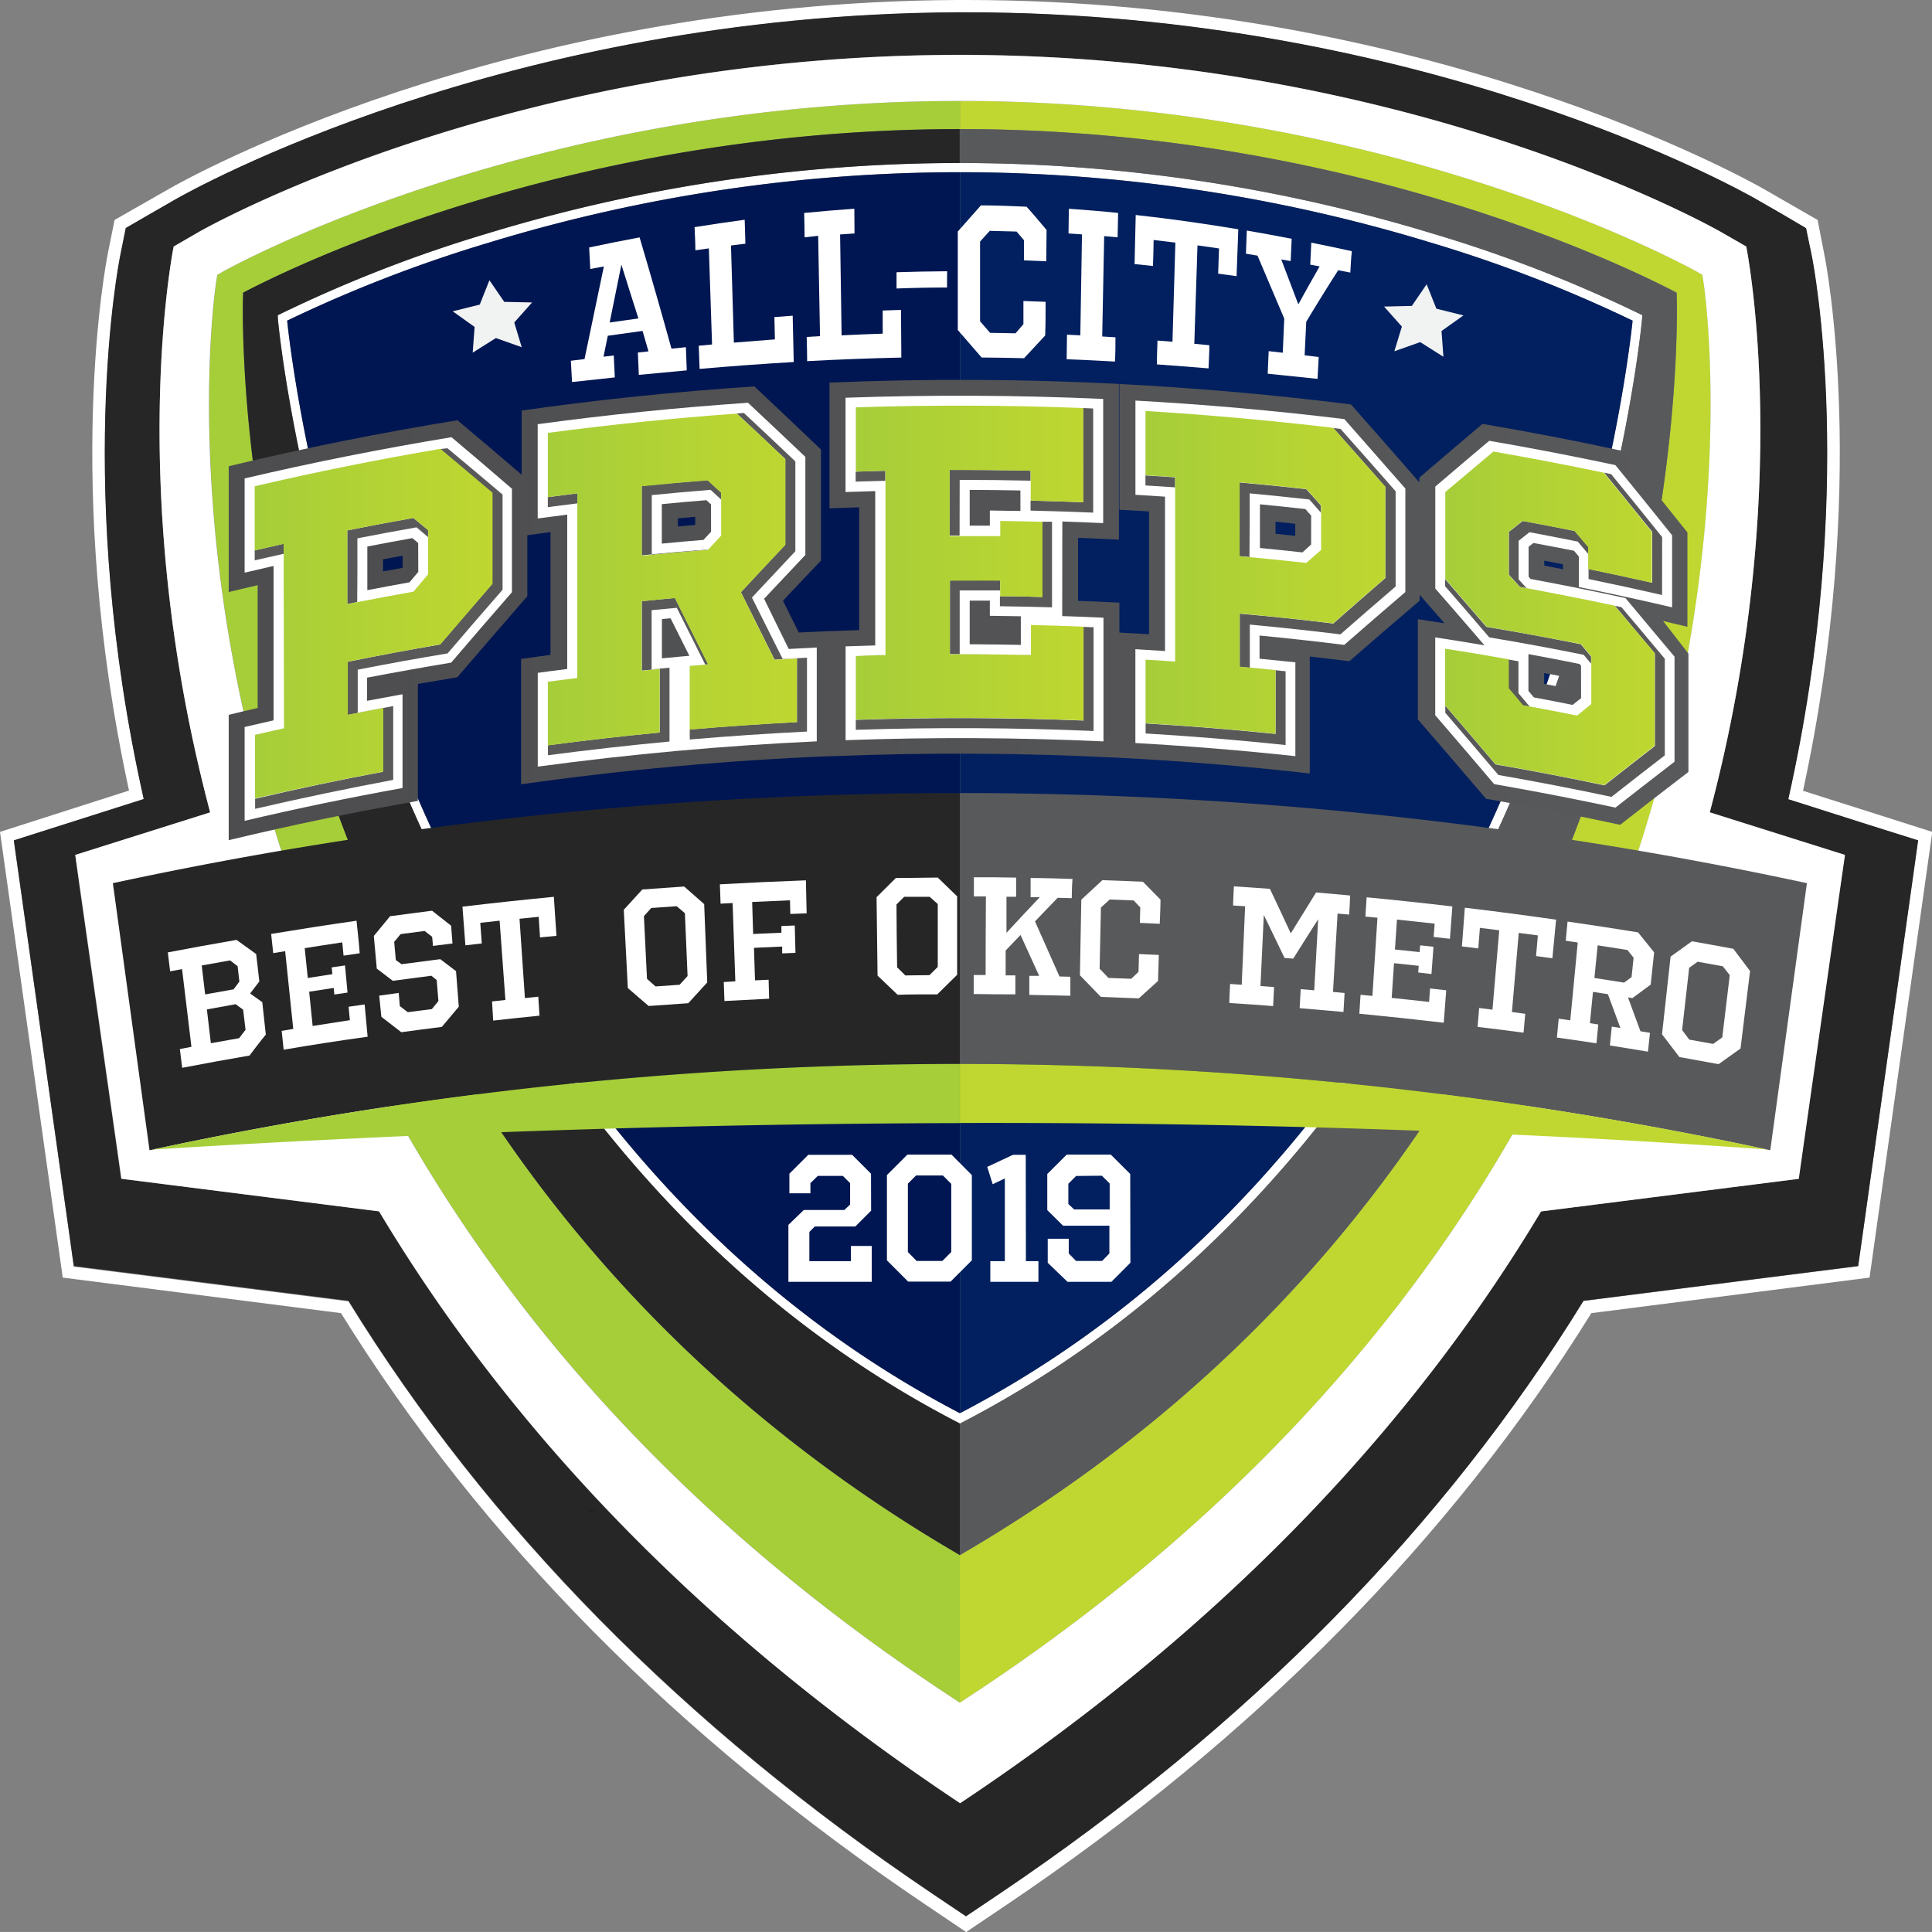
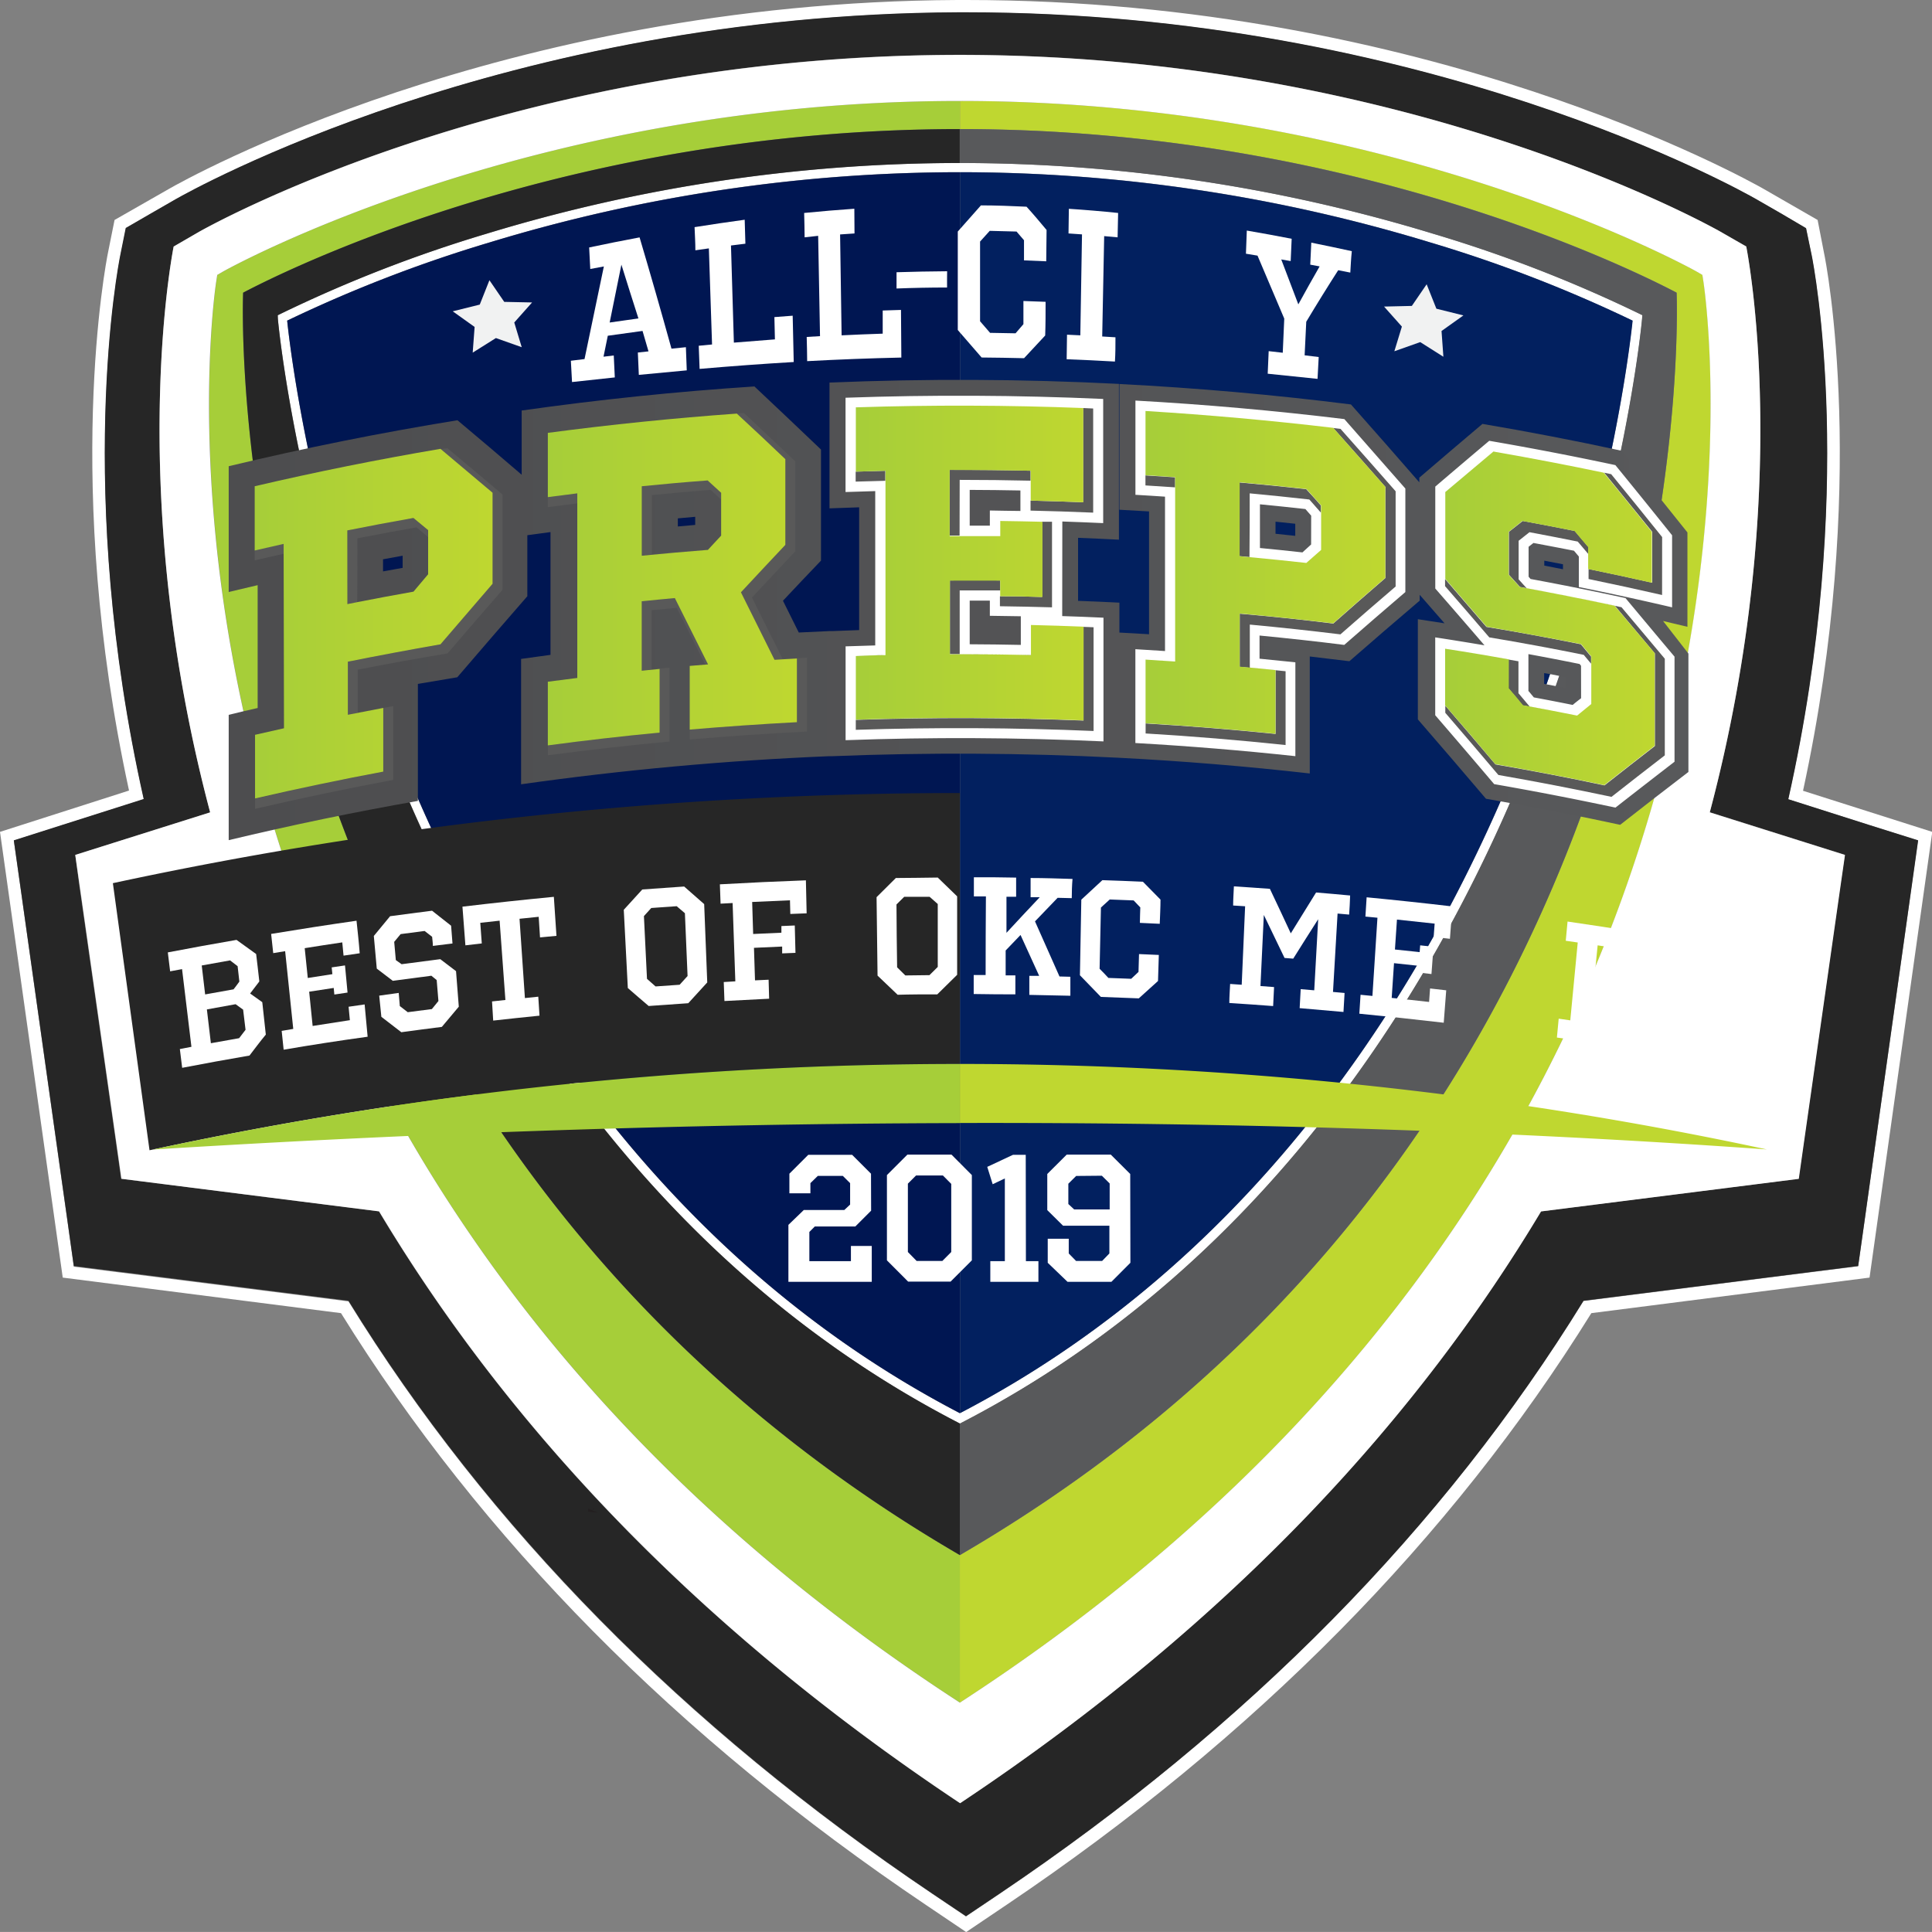
<svg xmlns="http://www.w3.org/2000/svg" xmlns:xlink="http://www.w3.org/1999/xlink" id="Layer_1" data-name="Layer 1" viewBox="0 0 333.76 333.75">
  <rect x="0" y="0" width="333.76" height="333.75" fill="#808080" stroke="none" />
  <defs>
    <style>.cls-1{fill:#fff;}.cls-2{fill:#001652;}.cls-3{fill:#02205f;}.cls-4{fill:#262626;}.cls-5{fill:#a6ce39;}.cls-6{fill:#bfd730;}.cls-7{fill:#231f20;}.cls-8{fill:#58595b;}.cls-9{fill:none;}.cls-10{fill:url(#linear-gradient);}.cls-11{fill:#595959;}.cls-12{fill:url(#linear-gradient-2);}.cls-13{fill:url(#linear-gradient-3);}.cls-14{fill:url(#linear-gradient-4);}.cls-15{fill:url(#linear-gradient-5);}.cls-16{fill:url(#linear-gradient-6);}.cls-17{fill:#f1f2f2;}</style>
    <linearGradient id="linear-gradient" x1="39.57" y1="105.39" x2="291.95" y2="105.39" gradientUnits="userSpaceOnUse">
      <stop offset="0" stop-color="#4d4d4f" />
      <stop offset="1" stop-color="#58595b" />
    </linearGradient>
    <linearGradient id="linear-gradient-2" x1="43.97" y1="107.76" x2="85.07" y2="107.76" gradientUnits="userSpaceOnUse">
      <stop offset="0" stop-color="#a6ce39" />
      <stop offset="1" stop-color="#bfd730" />
    </linearGradient>
    <linearGradient id="linear-gradient-3" x1="94.62" y1="100.1" x2="137.69" y2="100.1" xlink:href="#linear-gradient-2" />
    <linearGradient id="linear-gradient-4" x1="147.82" y1="97.28" x2="187.18" y2="97.28" xlink:href="#linear-gradient-2" />
    <linearGradient id="linear-gradient-5" x1="197.86" y1="98.92" x2="239.36" y2="98.92" xlink:href="#linear-gradient-2" />
    <linearGradient id="linear-gradient-6" x1="249.61" y1="106.82" x2="285.85" y2="106.82" xlink:href="#linear-gradient-2" />
  </defs>
  <title>BOP19_OklahomaCity_Logo</title>
  <path class="cls-1" d="M247.62,40.39a279.67,279.67,0,0,0-163.6,0A236.16,236.16,0,0,0,48.41,54.21l-.49.24L48,55c0,.34,3.17,34.49,19.14,74.85,14.76,37.28,43.8,87.65,98.35,115.89l.36.19.37-.19c54.54-28.24,83.58-78.61,98.34-115.89,16-40.36,19.11-74.51,19.14-74.85l.05-.54-.49-.24A235.9,235.9,0,0,0,247.62,40.39Zm15.43,88.87c-14.62,36.94-43.36,86.82-97.23,114.87-53.85-28-82.58-77.9-97.21-114.83-14.81-37.39-18.53-69.41-19-73.91A237.82,237.82,0,0,1,84.48,41.91a278.13,278.13,0,0,1,162.68,0A236.39,236.39,0,0,1,282,55.39C281.57,59.89,277.85,91.88,263.05,129.26Z" />
  <path class="cls-2" d="M49.61,55.39c.47,4.5,4.19,36.52,19,73.91,14.63,36.93,43.36,86.79,97.21,114.83V29.75A279.48,279.48,0,0,0,84.48,41.91,237.82,237.82,0,0,0,49.61,55.39Z" />
  <path class="cls-3" d="M263.05,129.26c14.8-37.38,18.52-69.37,19-73.87a236.39,236.39,0,0,0-34.87-13.48,279.43,279.43,0,0,0-81.34-12.16V244.13C219.69,216.08,248.43,166.2,263.05,129.26Z" />
  <path class="cls-1" d="M311.48,136.61c11.45-52.82,4-91.26,3.63-92.89L314,38l-9.49-5.46C302.17,31.25,246.91,0,166.88,0h-1.51C86.12.39,31.57,31.27,29.28,32.58L19.79,38l-1.14,5.68c-.33,1.63-7.82,40.07,3.64,92.89L0,143.71l10.84,77,48.07,6.14c24.19,39,58.15,73.36,101,102.2l7,4.72,7-4.72c42.81-28.84,76.77-63.21,101-102.2l48.06-6.14,10.84-77Zm17.86,23L323,204.53l-.87,6.22-1.13,8-7.93,1-39.52,5c-24.07,39.09-58,73.53-100.88,102.42l-5.8,3.9-5.8-3.9C118.19,298.35,84.27,263.91,60.2,224.82l-39.52-5-7.93-1-1.12-8-.88-6.22L4.42,159.6l-.77-5.48-1.26-8.91,8.48-2.7,14-4.44c-12-53.3-4.4-92.2-4.05-93.93l.95-4.72L25.86,37l4.5-2.59C32.64,33.14,86.82,2.5,165.58,2.16h1.3c79.47,0,134.23,31,136.53,32.29l4.5,2.59L312,39.42l.95,4.72c.35,1.73,7.9,40.63-4.05,93.93l13.95,4.44,8.48,2.7-1.25,8.91Z" />
  <path class="cls-4" d="M322.89,142.51l-13.95-4.44c11.95-53.3,4.4-92.2,4.05-93.93L312,39.42,307.91,37l-4.5-2.59c-2.3-1.32-57.06-32.29-136.53-32.29h-1.3c-78.76.34-132.94,31-135.22,32.29L25.86,37l-4.14,2.38-.95,4.72c-.35,1.73-7.9,40.63,4.05,93.93l-13.95,4.44-8.48,2.7,1.26,8.91.77,5.48,6.33,44.93.88,6.22,1.12,8,7.93,1,39.52,5c24.07,39.09,58,73.53,100.88,102.42l5.8,3.9,5.8-3.9c42.9-28.89,76.81-63.33,100.88-102.42l39.52-5,7.93-1,1.13-8,.87-6.22,6.33-44.93.78-5.48,1.25-8.91Zm-5,10.6-6.33,44.39-.87,6.14-44.52,5.63c-20.74,34.64-52.37,70.29-100.36,102.23h0c-48-31.94-79.63-67.6-100.37-102.24l-44.52-5.63-.87-6.14-6.33-44.39L13,147.69l23.32-7.35C21.45,84.46,30,42.59,30,42.59L34.47,40c2.2-1.24,54.6-30.54,131.35-30.54h0C242.57,9.49,295,38.79,297.17,40l4.5,2.56s8.52,41.87-6.3,97.75l23.32,7.35Z" />
  <path class="cls-5" d="M165.82,268.65C35.74,192.91,42,50.56,42,50.56c7.66-4,56.36-28.26,123.82-28.26h0V17.44h0c-74.58,0-126.75,29.17-127.27,29.47l-1,.58-.18,1.16c-.23,1.5-5.46,37.33,7.51,85.68a257.34,257.34,0,0,0,36.73,79.45c20.93,30.41,48.83,57.16,82.9,79.49l1.33.87h0V268.65Z" />
  <path class="cls-6" d="M289.64,50.56s6.27,142.35-123.82,218.09v25.49l1.33-.87c34.08-22.33,62-49.08,82.9-79.49a257.34,257.34,0,0,0,36.73-79.45c13-48.35,7.74-84.18,7.51-85.68l-.18-1.16-1-.58c-.52-.3-52.69-29.47-127.27-29.47V22.3C233.29,22.3,282,46.52,289.64,50.56Z" />
  <path class="cls-1" d="M295.37,140.34c14.82-55.88,6.3-97.75,6.3-97.75L297.17,40C295,38.79,242.57,9.49,165.83,9.49h0C89.07,9.49,36.67,38.79,34.47,40L30,42.59s-8.52,41.87,6.3,97.75L13,147.69l.78,5.42,6.33,44.39.87,6.14,44.52,5.63c20.74,34.64,52.38,70.3,100.37,102.24h0c48-31.94,79.62-67.59,100.36-102.23l44.52-5.63.87-6.14,6.33-44.39.78-5.42Zm-45.32,73.44c-20.93,30.41-48.82,57.16-82.9,79.49l-1.33.87-1.33-.87c-34.07-22.33-62-49.08-82.9-79.49a257.34,257.34,0,0,1-36.73-79.45c-13-48.35-7.74-84.18-7.51-85.68l.18-1.16,1-.58c.52-.3,52.69-29.47,127.27-29.47S292.57,46.61,293.09,46.91l1,.58.18,1.16c.23,1.5,5.47,37.33-7.51,85.68A257.34,257.34,0,0,1,250.05,213.78Z" />
  <path class="cls-7" d="M101.6,260.61v.54l1.67.17Z" />
-   <path class="cls-7" d="M102.64,260.61l-.42.18.42-.05Z" />
+   <path class="cls-7" d="M102.64,260.61l-.42.18.42-.05" />
  <path class="cls-8" d="M289.64,50.56c-7.65-4-56.35-28.26-123.82-28.26h0v5.86h0a280.84,280.84,0,0,1,81.8,12.23,235.9,235.9,0,0,1,35.61,13.82l.49.24-.05.54c0,.34-3.17,34.49-19.14,74.85-14.76,37.28-43.8,87.65-98.34,115.89l-.37.19h0v22.73h0C295.91,192.91,289.64,50.56,289.64,50.56Z" />
  <path class="cls-4" d="M165.46,245.73c-54.55-28.24-83.59-78.61-98.35-115.89C51.14,89.48,48,55.33,48,55l0-.54.49-.24A236.16,236.16,0,0,1,84,40.39a280.84,280.84,0,0,1,81.8-12.23V22.3C98.36,22.3,49.66,46.52,42,50.56c0,0-6.26,142.35,123.82,218.09V245.92Z" />
  <path class="cls-1" d="M150.49,209.15l-2.73,2.73h-7l-.94.94v5.05H147v-2.63h3.6v6.2H136.2V211.6l2.66-2.57h7l1-.94v-3.7l-1.26-1.25h-4.32L140,204.39v1.76h-3.63v-3.39l3.26-3.26h7.58l3.26,3.26Z" />
  <path class="cls-1" d="M167.89,203v14.73l-3.67,3.67h-7.34l-3.66-3.67V203l3.54-3.54h7.61Zm-5,.07h-4.64l-1.41,1.41v11.81l1.51,1.54h4.45l1.53-1.54V204.52Z" />
  <path class="cls-1" d="M177.23,217.87h2.16v3.57h-8.31v-3.57h2.51V203.58l-2.1,1-.94-3L175,199.5h2.2Z" />
  <path class="cls-1" d="M195.28,218.15,192,221.44h-7.58L181,218.15V214h3.63v2.54l1.26,1.29h4.51l1.25-1.29v-4.79h-8l-2.73-2.7v-6.24l3.36-3.35h7.61l3.36,3.35Zm-9.37-15-1.35,1.34V208l1,.93h6.14v-4.48l-1.35-1.34Z" />
  <path class="cls-9" d="M165.82,29.75A279.48,279.48,0,0,0,84.48,41.91,237.82,237.82,0,0,0,49.61,55.39c.47,4.5,4.19,36.52,19,73.91,14.63,36.93,43.36,86.79,97.21,114.83,53.87-28,82.61-77.93,97.23-114.87,14.8-37.38,18.52-69.37,19-73.87a236.39,236.39,0,0,0-34.87-13.48A279.43,279.43,0,0,0,165.82,29.75Z" />
  <path class="cls-4" d="M19.5,152.57l6.33,46.14a665,665,0,0,1,140-14.91V137A695.06,695.06,0,0,0,19.5,152.57Z" />
-   <path class="cls-8" d="M165.82,137V183.8a665,665,0,0,1,140,14.91l6.33-46.14A695.06,695.06,0,0,0,165.82,137Z" />
  <path class="cls-5" d="M26.39,198.59c45.32-2.83,92.31-4.47,139.42-4.57V183.8A664.9,664.9,0,0,0,26.39,198.59Z" />
  <path class="cls-6" d="M165.82,183.8h0V194c46.87-.11,93.85,1.31,139.42,4.57A664.87,664.87,0,0,0,165.82,183.8Z" />
  <path class="cls-10" d="M287.3,107.28l4.21,1,0-16.3q-5.67-7.12-11.36-14.11-12-2.6-24.05-4.64-5.44,4.59-10.91,9.29v.8q-5.91-6.8-11.81-13.45-19.95-2.51-40-3.53V88.06l5.12.29q0,10.61,0,21.22c-1.7-.11-3.41-.2-5.12-.29,0-1.72,0-3.44,0-5.17q-3.57-.18-7.14-.31V92.91q3.54.14,7.06.32,0-13.45,0-26.91-25-1.27-50-.23,0,10.86,0,21.73l5.12-.18q0,10.6,0,21.21l-4.57.17-.55,0-5.31.25-2.73-5.49c2.19-2.33,4.37-4.64,6.57-6.93q0-9.6,0-19.19-5.76-5.5-11.5-10.9-20.16,1.32-40.21,4.16c0,3.69,0,7.39,0,11.09q-5.55-4.77-11.09-9.41-19.87,3.22-39.52,7.94,0,10.86,0,21.73l5-1.18q0,10.61,0,21.22c-1.67.38-3.35.77-5,1.18q0,10.81,0,21.65,16.26-3.9,32.68-6.78l0-20.21c2.27-.39,4.54-.78,6.81-1.15q6-7,12.1-14,0-5.27,0-10.54c1.34-.18,2.69-.37,4-.54l0,21.21-5.08.7q0,10.83,0,21.66,26.45-3.74,53.12-4.85l.55,0q24.72-1,49.47.26h0q16.58.85,33.11,2.72,0-10.11,0-20.21c2.28.26,4.56.54,6.84.82q6.07-5.3,12.15-10.47v-1q2.15,2.44,4.29,4.92c-1.54-.25-3.08-.48-4.61-.71q0,8.66,0,17.31,5.9,6.8,11.77,13.71,11.63,2,23.18,4.5,5.91-4.64,11.79-9.13,0-10.23,0-20.45Zm-167.2-18v1.4l-3,.27v-1.4ZM66.17,98.71V96.62L69.56,96v2.1Zm200.61-1v-.85l3.23.62v.86ZM270.44,117c0,.62,0,1.24,0,1.86-1.22-.25-2.45-.49-3.68-.72v-1.86Q268.6,116.57,270.44,117ZM220.35,92.21c0-.7,0-1.39,0-2.09l3.41.36v2.09Z" />
-   <path class="cls-1" d="M42.26,82.65l0,16.28,5-1.16q0,13.33,0,26.67l-5,1.15q0,8.11,0,16.21,13.57-3.2,27.28-5.67l0-16.2c-2,.37-4.09.75-6.13,1.14,0-1.33,0-2.66,0-4q7.26-1.39,14.53-2.6,5.25-6.14,10.5-12.16,0-8.94,0-17.88Q83.23,79.93,78,75.53,60,78.49,42.26,82.65Zm30,16.15-1.52,1.8q-3.65.65-7.28,1.35c0-2.51,0-5,0-7.54q3.88-.75,7.78-1.45l1,.85Z" />
-   <path class="cls-1" d="M132,103.44q3.57-3.81,7.13-7.57V78.93q-4.95-4.71-9.91-9.35Q111,70.82,92.89,73.28q0,8.14,0,16.29c1.7-.23,3.4-.46,5.1-.67q0,13.34,0,26.67c-1.69.21-3.39.43-5.09.67q0,8.1,0,16.2,24-3.25,48.2-4.37V111.86l-4.85.25Zm-14.57,10-3.08.29q0-3.39,0-6.78l1.49-.14q1.64,3.24,3.25,6.48Zm5.41-21.58-1.31,1.41c-2.4.19-4.8.41-7.2.64V87.09c2.57-.25,5.13-.48,7.7-.68.27.24.54.48.8.73C122.84,88.72,122.84,90.31,122.84,91.89Z" />
  <path class="cls-1" d="M183.52,90.09q3.54.12,7.06.28,0-10.73,0-21.45-22.25-1-44.51-.21V85c1.71-.06,3.42-.12,5.13-.16V111.5l-5.12.16q0,8.1,0,16.21,22.26-.81,44.55.21V106.71c-2.37-.11-4.75-.21-7.13-.28Zm-16-5.46c2.92,0,5.84.05,8.76.1v3.54c-1.76,0-3.52-.06-5.28-.08v2.62l-3.48,0Zm8.83,26.78c-2.94-.06-5.89-.1-8.83-.11v-7.54l3.48,0v2.62l5.35.08Z" />
  <path class="cls-1" d="M196.15,69.2V85.48c1.7.1,3.41.2,5.11.32q0,13.33,0,26.67c-1.71-.12-3.41-.22-5.12-.32v16.21q13.83.78,27.64,2.27,0-8.1,0-16.21c-2.06-.22-4.13-.43-6.19-.63v-4c4.89.48,9.76,1,14.63,1.62q5.28-4.62,10.56-9.13,0-8.94,0-17.88-5.26-6-10.54-12Q214.27,70.21,196.15,69.2ZM226.5,94.06,225,95.43c-2.45-.27-4.89-.53-7.34-.76V87.12c2.62.25,5.24.53,7.85.82l1,1.14Z" />
  <path class="cls-1" d="M280.81,103.32q-8.18-1.78-16.4-3.3l-.34-.39c0-1.72,0-3.44,0-5.17l.84-.66q3.48.65,7,1.34l.84,1c0,1.76,0,3.52,0,5.27q8.07,1.63,16.11,3.51l0-12.45q-4.89-6.1-9.8-12.12-10.86-2.32-21.79-4.2-4.65,3.92-9.32,7.91l0,17.61q4.26,4.88,8.5,9.81c-2.84-.48-5.67-.94-8.51-1.37q0,6.72,0,13.45,5.1,5.91,10.18,11.9,10.5,1.83,20.95,4.06,5.12-4,10.21-7.93l0-18.15Q285,108.35,280.81,103.32Zm-7.67,17.3c-.49.38-1,.77-1.45,1.16q-3.35-.68-6.71-1.3l-.94-1.12V113q4.43.81,8.84,1.71a3.76,3.76,0,0,1,.25.31Z" />
  <path class="cls-11" d="M76,77.58q4.5,3.75,9,7.58,0,7.86,0,15.73-4.5,5.19-9,10.46-8,1.35-16,3c0,3.06,0,6.11,0,9.17,2-.4,4.08-.8,6.12-1.18,0,3.67,0,7.35,0,11Q55.11,135.39,44.07,138c0,.57,0,1.15,0,1.73q11.88-2.76,23.86-5,0-6.37,0-12.75-3.08.56-6.13,1.16c0-2.48,0-5,0-7.45q7.74-1.52,15.52-2.81,4.74-5.55,9.5-11,0-8.22,0-16.44-4.77-4.06-9.52-8Z" />
  <path class="cls-11" d="M61.74,93q5.1-1,10.21-1.9c.68.56,1.36,1.12,2,1.69V91.58c-.84-.71-1.69-1.41-2.54-2.1q-5.72,1-11.42,2.15,0,6.36,0,12.72l1.72-.34C61.75,100.35,61.75,96.68,61.74,93Z" />
  <path class="cls-11" d="M49.08,125.79l-5,1.13h0l5-1.13Z" />
  <path class="cls-11" d="M49,93.94c-1.68.37-3.35.75-5,1.14V96.8l5-1.13Z" />
  <path class="cls-11" d="M129.9,103.23q3.75-4,7.5-8,0-7.75,0-15.52-4.44-4.22-8.89-8.37l-1.23.09q4.19,3.9,8.38,7.87,0,7.41,0,14.81-3.84,4.07-7.67,8.19,2.91,5.82,5.82,11.66l3.87-.22v11q-9.27.48-18.52,1.28c0,.58,0,1.15,0,1.73q10.11-.87,20.25-1.37,0-6.37,0-12.76l-4.2.22Q132.57,108.55,129.9,103.23Z" />
  <path class="cls-11" d="M122.25,95c-3.22.26-6.43.54-9.65.86V85.53q5.07-.51,10.15-.91l1.82,1.67V85.07c-.78-.72-1.55-1.43-2.33-2.13q-5.7.45-11.38,1,0,6,0,12,5.68-.58,11.38-1Z" />
  <path class="cls-11" d="M116.92,105q2.46,4.89,4.91,9.8l-2.66.22h0l3.17-.26q-2.86-5.75-5.74-11.46c-1.91.17-3.81.36-5.72.55,0,4,0,8,0,12l3.09-.31c0,3.67,0,7.35,0,11q-9.66.93-19.31,2.21c0,.57,0,1.15,0,1.72q10.5-1.38,21-2.37,0-6.38,0-12.76l-3.09.3c0-3.41,0-6.82,0-10.23Z" />
  <path class="cls-11" d="M99.76,117.08c-1.69.21-3.39.42-5.09.65h0c1.7-.23,3.4-.44,5.09-.65Z" />
  <path class="cls-11" d="M99.73,85.23l-5.09.65v1.73c1.7-.23,3.39-.44,5.09-.65Z" />
  <path class="cls-11" d="M152.94,81.33l-5.12.15V83.2l5.12-.14Z" />
  <path class="cls-11" d="M178.1,113.17Q172,113,165.79,113V102q3.48,0,7,0v-1.73q-4.34-.06-8.69,0V113q7,0,14,.14Z" />
  <path class="cls-11" d="M153,113.18c-1.71,0-3.41.09-5.12.15h0c1.71-.06,3.41-.11,5.12-.15Z" />
  <path class="cls-11" d="M178.1,108c3,.07,6.05.17,9.08.29q0,8.08,0,16.19-19.66-.78-39.34-.12v1.72q20.53-.67,41.08.2,0-9,0-17.92c-3.61-.16-7.21-.28-10.82-.36Z" />
  <path class="cls-11" d="M172.74,103v1.73q4.53.06,9,.19V90.13l-1.74,0v13Q176.4,103,172.74,103Z" />
  <path class="cls-11" d="M165.79,82.9q6.12,0,12.24.14V81.32q-7-.16-14-.14V92.52h1.74Z" />
  <path class="cls-11" d="M188.85,70.57l-1.74-.08V86.77q-4.55-.18-9.08-.29v1.73q5.4.12,10.82.35Z" />
  <path class="cls-11" d="M230.33,73.94q4.51,5.06,9,10.18,0,7.88,0,15.74-4.51,3.89-9,7.86-8.07-1-16.16-1.7,0,4.59,0,9.18,3.1.27,6.19.59,0,5.5,0,11-11.2-1.14-22.45-1.81v1.73q12.1.72,24.18,2,0-6.37,0-12.75c-2.06-.22-4.12-.42-6.18-.62V107.9q7.83.73,15.65,1.69,4.77-4.19,9.54-8.27,0-8.23,0-16.45-4.76-5.43-9.52-10.78Z" />
  <path class="cls-11" d="M203,114.31c-1.7-.12-3.41-.23-5.11-.33h0c1.7.1,3.41.21,5.11.33Z" />
  <path class="cls-11" d="M203,82.46c-1.7-.12-3.41-.23-5.12-.33v1.73c1.71.1,3.41.21,5.12.33Z" />
  <path class="cls-11" d="M215.89,85.23q5.16.48,10.3,1.06l2,2.27V87.34c-.84-1-1.69-1.89-2.54-2.83q-5.76-.65-11.53-1.16V96.07l1.73.16C215.89,92.56,215.89,88.9,215.89,85.23Z" />
  <path class="cls-11" d="M260.6,118.94c.82,1,1.64,1.94,2.45,2.92,3.12.57,6.24,1.16,9.35,1.79h0c-2.71-.54-5.42-1.07-8.13-1.57l-1.95-2.32c0-1.84,0-3.68,0-5.52q-6.34-1.15-12.71-2.15h0q5.5.87,11,1.84C260.61,115.6,260.61,117.27,260.6,118.94Z" />
  <path class="cls-11" d="M273.6,113.13l1.26,1.52v-1.22l-1.76-2.13q-8.14-1.65-16.32-3-3.57-4.16-7.14-8.27v1.23q3.83,4.4,7.64,8.85Q265.46,111.47,273.6,113.13Z" />
  <path class="cls-11" d="M287.14,92.78q-4.39-5.48-8.8-10.86l-1.21-.26q4.15,5.09,8.3,10.22c0,2.93,0,5.86,0,8.79q-5.49-1.24-11-2.37c0,.58,0,1.15,0,1.73q6.36,1.31,12.7,2.76Z" />
  <path class="cls-11" d="M280.12,104.9q-8.16-1.77-16.38-3.28c-.46-.52-.93-1-1.39-1.54,0-2.22,0-4.44,0-6.66l1.87-1.48q4.17.78,8.34,1.62l1.86,2.19V94.52l-2.36-2.79c-3-.61-6-1.18-9-1.73l-2.39,1.88c0,2.47,0,4.93,0,7.4l1.92,2.12q8.2,1.5,16.38,3.24,3.46,4.1,6.92,8.24l0,16q-4.35,3.36-8.71,6.8-9.39-2-18.83-3.62-4.32-5.1-8.67-10.15v1.23q4.59,5.33,9.17,10.74,9.8,1.71,19.54,3.78c3.07-2.41,6.14-4.81,9.21-7.17l0-16.69C285.08,110.8,282.61,107.84,280.12,104.9Z" />
  <path class="cls-12" d="M44,84c0,3.7,0,7.4,0,11.1,1.68-.39,3.35-.77,5-1.14v1.73l.06,30.12h0l-5,1.13c0,3.68,0,7.35,0,11q11-2.55,22.15-4.64c0-3.67,0-7.35,0-11-2,.38-4.08.78-6.12,1.18,0-3.06,0-6.11,0-9.17q8-1.6,16-3,4.5-5.26,9-10.46,0-7.86,0-15.73-4.51-3.82-9-7.58Q59.93,80.28,44,84ZM60,91.63q5.7-1.14,11.42-2.15c.85.69,1.7,1.39,2.54,2.1v7.63l-2.53,3c-3.24.57-6.47,1.18-9.7,1.81l-1.72.34Q60,98,60,91.63Z" />
  <path class="cls-13" d="M128,102.32q3.83-4.12,7.67-8.19,0-7.41,0-14.81-4.18-4-8.38-7.87-16.35,1.17-32.65,3.33h0c0,3.7,0,7.4,0,11.1h0l5.09-.65V87l0,30.12h0c-1.69.21-3.39.42-5.09.65h0c0,3.68,0,7.35,0,11h0q9.64-1.29,19.31-2.21c0-3.68,0-7.36,0-11l-3.09.31c0-4,0-8,0-12,1.9-.19,3.81-.38,5.72-.55q2.88,5.72,5.74,11.46l-3.17.26h0v11h0q9.26-.79,18.52-1.28v-11l-3.87.22Q130.9,108.13,128,102.32ZM122.25,95q-5.7.45-11.38,1,0-6,0-12,5.69-.58,11.38-1c.78.7,1.55,1.41,2.33,2.13v7.4c-.77.83-1.55,1.66-2.32,2.5Z" />
  <path class="cls-14" d="M178.1,108v5.17h0q-7-.17-14-.14V100.31q4.35,0,8.69,0V103h0q3.66,0,7.3.14v-13h0q-3.64-.09-7.29-.14v2.62q-3.48,0-7,0h-1.74V81.18q7,0,14,.14v5.16h0c3,.07,6.05.17,9.08.29V70.49q-19.63-.76-39.29-.12h0V81.48h0l5.12-.15v1.73q0,15.06,0,30.12h0c-1.71,0-3.41.09-5.12.15h0v11h0q19.66-.66,39.34.12,0-8.1,0-16.19c-3-.12-6.05-.22-9.08-.29Z" />
  <path class="cls-15" d="M197.89,71h0q0,5.55,0,11.1h0c1.71.1,3.41.21,5.12.33v1.73q0,15.06,0,30.12h0c-1.7-.12-3.41-.23-5.11-.33h0c0,3.68,0,7.35,0,11h0q11.23.67,22.45,1.81v-11q-3.09-.32-6.19-.59,0-4.59,0-9.18,8.09.72,16.16,1.7,4.51-4,9-7.86,0-7.87,0-15.74-4.52-5.13-9-10.18Q214.15,72,197.89,71Zm16.27,12.32q5.76.51,11.53,1.16c.85.94,1.7,1.88,2.54,2.83V95l-2.56,2.25c-3.26-.36-6.52-.7-9.79-1l-1.73-.16Z" />
  <path class="cls-16" d="M278.93,104.64q-8.18-1.74-16.38-3.24l-1.92-2.12c0-2.47,0-4.93,0-7.4L263,90c3,.55,6,1.12,9,1.73l2.36,2.79V98.3h0q5.51,1.13,11,2.37c0-2.93,0-5.86,0-8.79q-4.14-5.14-8.3-10.22-9.3-1.95-18.65-3.58L258,78q-4.16,3.48-8.32,7,0,7.49,0,15h0q3.57,4.11,7.14,8.27,8.18,1.4,16.32,3l1.76,2.13v1.22c0,2.34,0,4.69,0,7l-2.45,2h0c-3.11-.63-6.23-1.22-9.35-1.79-.81-1-1.63-2-2.45-2.92,0-1.67,0-3.34,0-5q-5.49-1-11-1.84h0q0,4.91,0,9.79h0q4.35,5,8.67,10.15,9.44,1.65,18.83,3.62,4.36-3.43,8.71-6.8l0-16Q282.4,108.74,278.93,104.64Z" />
  <polygon class="cls-17" points="246.46 49.11 248.14 53.33 252.81 54.49 249.03 57.18 249.35 61.63 245.35 59.1 240.88 60.68 242.18 56.42 239.1 52.96 243.9 52.85 246.46 49.11" />
  <polygon class="cls-17" points="84.55 48.41 82.88 52.62 78.21 53.78 81.99 56.48 81.66 60.92 85.67 58.4 90.13 59.98 88.84 55.71 91.92 52.25 87.11 52.15 84.55 48.41" />
  <path class="cls-1" d="M44.8,169.55l-1.59,2.08,2.1,1.5c.2,1.87.4,3.73.61,5.6-1,1.21-1.89,2.41-2.82,3.62q-5.82,1-11.63,2.12c-.13-1.08-.27-2.16-.4-3.24l2-.39-1.62-13.42-2.06.38c-.13-1.09-.27-2.18-.4-3.27q5.93-1.14,11.87-2.16l3.39,2.44C44.45,166.39,44.62,168,44.8,169.55Zm-9.95-2.76c.2,1.65.39,3.31.59,5l4.91-.88c.35-.45.69-.9,1-1.34l-.3-2.66-1.3-1C38.14,166.19,36.5,166.49,34.85,166.79Zm.89,7.59.69,5.84c1.63-.29,3.25-.59,4.88-.87l1.11-1.45L42,174.42l-1.3-.94Z" />
  <path class="cls-1" d="M62.14,164.68l-2.79.41c-.08-.76-.15-1.52-.22-2.29q-3.26.48-6.49,1c.18,1.72.35,3.43.53,5.15l4.25-.66-.12-1.17,2.3-.34c.14,1.56.29,3.13.44,4.69l-2.28.34-.11-1.14-4.24.65.6,5.92,6.43-1c-.07-.77-.15-1.55-.22-2.32l2.77-.4q.27,2.79.52,5.58-7.26,1-14.51,2.24c-.11-1.08-.23-2.17-.34-3.25l2-.34q-.7-6.7-1.4-13.43l-2.06.34-.36-3.32q7.37-1.22,14.75-2.28C61.79,160.94,62,162.81,62.14,164.68Z" />
  <path class="cls-1" d="M77.93,159.92l.24,3.07q-1.69.19-3.39.42c0-.53-.08-1-.13-1.58l-1.3-1-4.14.54-1.11,1.34.28,3.15,1,.71c2.23-.3,4.45-.59,6.68-.87l2.72,2.07.48,6.14-2.93,3.49c-2.34.3-4.68.6-7,.92-1.14-.89-2.29-1.77-3.45-2.66L65.51,172l3.37-.47c.06.76.13,1.51.19,2.27l1.37,1.06c1.39-.18,2.78-.37,4.17-.54.37-.47.75-.93,1.13-1.39l-.3-3.62-.92-.75c-2.22.28-4.44.58-6.66.88l-2.77-2.11-.51-5.64c.93-1.14,1.87-2.27,2.81-3.41,2.41-.33,4.83-.64,7.25-.95Z" />
  <path class="cls-1" d="M96.13,161.67l-2.84.27c-.07-1.18-.15-2.37-.23-3.56l-3.31.34.93,13.7,2.31-.24.21,3.28q-4,.4-8,.85L85,173l2.31-.25-1-13.7-3.34.37c.09,1.19.17,2.38.26,3.56l-2.83.33-.51-6.68q7.89-.94,15.79-1.7Z" />
  <path class="cls-1" d="M121.65,156.19q.27,6.76.53,13.53l-3.28,3.59-6.84.48c-1.2-1-2.39-2.07-3.6-3.1q-.34-6.76-.7-13.52l3.2-3.51q3.62-.27,7.23-.51Zm-4.75.36-4.39.31-1.27,1.4c.18,3.61.35,7.23.53,10.84l1.48,1.31,4.16-.29,1.37-1.51c-.15-3.62-.3-7.23-.46-10.85Z" />
  <path class="cls-1" d="M139.35,157.78l-2.82.11-.06-2.36-6.53.29c.05,1.85.11,3.69.17,5.53l4.88-.22,0-1.15,2.31-.1.12,4.73-2.3.09,0-1.18-4.87.22.18,5.62,2.35-.11.09,3.28q-3.85.18-7.72.4l-.12-3.28,2-.12q-.22-6.76-.47-13.53l-2.08.11-.12-3.34q7.43-.42,14.86-.69C139.26,154,139.3,155.88,139.35,157.78Z" />
  <path class="cls-1" d="M165.35,154.85q0,6.78,0,13.55-1.73,1.68-3.43,3.38c-2.28,0-4.56,0-6.85.07q-1.72-1.66-3.47-3.31-.08-6.78-.17-13.55c1.11-1.11,2.21-2.21,3.33-3.31,2.41,0,4.83-.06,7.24-.08Zm-4.75.08-4.4,0-1.33,1.32c0,3.62.07,7.24.11,10.86l1.42,1.4,4.17-.05,1.43-1.42,0-10.87Z" />
  <path class="cls-1" d="M185.15,155.16l-2.44-.06-3.91,4.07q2.13,4.76,4.23,9.52l1.88.05c0,1.09,0,2.19,0,3.28l-7.09-.15c0-1.1,0-2.19,0-3.29l1.7,0c-1.07-2.35-2.14-4.71-3.22-7.06l-2.57,2.68,0,4.3,1.68,0,0,3.28q-3.6,0-7.2-.06v-3.28h2.06q0-6.8.05-13.58h-2.08c0-1.1,0-2.21,0-3.31,2.43,0,4.87,0,7.3.06,0,1.1,0,2.21,0,3.31l-1.67,0c0,2.08,0,4.15,0,6.23q2.85-3.09,5.75-6.15l-1.58,0,0-3.32c2.41,0,4.83.09,7.24.16C185.18,153,185.16,154.06,185.15,155.16Z" />
  <path class="cls-1" d="M200.48,155.41c0,1.39-.08,2.79-.13,4.18l-3.43-.16c0-.89.05-1.78.07-2.67-.38-.41-.77-.81-1.15-1.21l-4.13-.16-1.52,1.39c-.08,3.53-.15,7.05-.23,10.58.51.52,1,1,1.52,1.58l3.94.15,1.26-1.19.09-3.08,3.42.15c-.05,1.5-.1,3-.14,4.5l-3.32,3c-2.18-.09-4.37-.18-6.55-.25q-1.8-1.87-3.62-3.74l.24-13.06,3.64-3.37c2.35.07,4.69.17,7,.27Z" />
  <path class="cls-1" d="M233.07,158l-2-.18q-.39,6.76-.79,13.54l2,.18c-.06,1.1-.13,2.19-.19,3.28q-3.78-.35-7.57-.66l.18-3.28,2.34.2q.34-6.15.68-12.28c-1.45,2.26-2.88,4.53-4.31,6.81l-1.5-.12q-1.78-3.72-3.58-7.43-.28,6.13-.58,12.28l2.35.18c-.06,1.09-.11,2.18-.16,3.28-2.52-.19-5-.37-7.57-.53,0-1.1.09-2.19.14-3.29l2,.14q.3-6.78.59-13.56l-2.07-.13c0-1.11.09-2.21.13-3.31,2.08.13,4.15.28,6.22.43,1.22,2.56,2.42,5.13,3.61,7.69,1.45-2.36,2.9-4.71,4.37-7.06,2,.16,3.92.34,5.88.52C233.21,155.81,233.14,156.91,233.07,158Z" />
  <path class="cls-1" d="M250.48,162.18l-2.81-.32c.06-.76.12-1.53.17-2.3-2.17-.24-4.34-.48-6.51-.7-.12,1.72-.23,3.44-.35,5.17,1.43.14,2.85.3,4.27.45l.09-1.17,2.3.25c-.12,1.57-.23,3.14-.35,4.71L245,168l.09-1.15-4.27-.46q-.19,3-.4,6c2.16.22,4.31.46,6.46.7.06-.78.12-1.55.17-2.33l2.79.32q-.22,2.8-.43,5.6-7.28-.85-14.58-1.56l.21-3.27,2.05.2.87-13.51-2.08-.2.21-3.33q7.41.71,14.81,1.58Z" />
-   <path class="cls-1" d="M268.18,165.55l-2.82-.39c.1-1.19.21-2.37.31-3.56l-3.3-.44q-.6,6.83-1.18,13.67l2.3.31-.29,3.26q-4-.54-7.94-1l.27-3.27,2.3.3L259,160.71l-3.34-.42c-.09,1.18-.19,2.37-.28,3.55l-2.83-.34.51-6.69q7.89.94,15.76,2.07Q268.49,162.23,268.18,165.55Z" />
  <path class="cls-1" d="M285.76,164.52l-.6,5.58L282,172.43l-.76-.13q1.08,2.92,2.15,5.85l1.65.28c-.11,1.08-.23,2.17-.35,3.25-2.19-.37-4.39-.72-6.58-1.07l.33-3.26,1.49.24-2.16-5.84-2.58-.4c-.18,1.8-.35,3.61-.53,5.41l1.45.22c-.1,1.09-.21,2.18-.32,3.26-2.28-.35-4.55-.69-6.83-1,.11-1.09.21-2.18.31-3.26l2,.29,1.29-13.45-2.07-.3.31-3.32q6.09.88,12.18,1.87ZM276,163.31q-.28,2.82-.56,5.64l5.13.8,1.29-.95c.12-1.12.23-2.23.35-3.35l-1.06-1.33Z" />
  <path class="cls-1" d="M302.33,167.75l-1.65,13.39c-1.26.89-2.53,1.79-3.79,2.7q-3.37-.63-6.77-1.23l-3-3.93q.73-6.7,1.48-13.42l3.69-2.65c2.38.42,4.77.85,7.15,1.3C300.4,165.19,301.36,166.47,302.33,167.75Zm-4.71-.82-4.34-.79-1.47,1.05c-.41,3.59-.81,7.17-1.22,10.76l1.24,1.65,4.12.74,1.58-1.13,1.29-10.75Z" />
  <path class="cls-1" d="M116,60.23l2.49-.25.15,4q-4.14.38-8.28.78c-.06-1.28-.11-2.57-.17-3.86l1.84-.2L111,57.17,105,58c-.25,1.21-.49,2.42-.74,3.62l1.77-.21.18,3.79-7.39.8c-.07-1.23-.14-2.45-.2-3.68l2.36-.29q1.64-7.92,3.34-16l-2.35.44c-.07-1.24-.13-2.48-.19-3.72,2.9-.61,5.8-1.2,8.71-1.74Q113.26,50.35,116,60.23Zm-10.71-4.51,5-.71c-1-3.14-2-6.24-2.94-9.29Q106.33,50.76,105.32,55.72Z" />
  <path class="cls-1" d="M128.77,42.1l-2.49.31q.24,8.39.5,16.78,3.56-.3,7.09-.56l-.09-3.85c1.05-.09,2.11-.17,3.16-.24l.18,8c-5.42.32-10.85.72-16.26,1.19l-.15-4,2.3-.22q-.29-8.32-.55-16.6l-2.33.33c0-1.33-.09-2.67-.14-4q4.33-.69,8.66-1.28Z" />
  <path class="cls-1" d="M147.62,40.33l-2.49.17c.08,5.81.17,11.61.26,17.43,2.37-.12,4.73-.21,7.1-.29,0-1.31,0-2.63,0-4l3.16-.1.06,8.23q-8.13.18-16.27.62c0-1.39-.05-2.79-.08-4.18l2.3-.14q-.17-8.67-.32-17.33L139,41c0-1.4-.05-2.81-.08-4.21q4.34-.43,8.67-.73Z" />
  <path class="cls-1" d="M163.61,49.67q-4.37,0-8.73.17c0-.94,0-1.87,0-2.81q4.38-.14,8.74-.17C163.6,47.8,163.61,48.73,163.61,49.67Z" />
  <path class="cls-1" d="M180.8,39.73l-.06,5.41c-1.28-.06-2.56-.12-3.84-.16l0-3.48L175.61,40c-1.54-.05-3.09-.09-4.63-.12-.56.61-1.11,1.23-1.67,1.85q0,6.89,0,13.77l1.73,2,4.4.08L176.8,56l0-4,3.83.14c0,1.94,0,3.88-.07,5.82q-1.83,1.95-3.65,3.92c-2.44-.06-4.89-.1-7.33-.12q-2.06-2.38-4.12-4.75V40c1.33-1.52,2.67-3,4-4.52,2.62,0,5.25.11,7.88.23C178.52,37,179.67,38.38,180.8,39.73Z" />
  <path class="cls-1" d="M193.07,41l-2.32-.21q-.18,8.67-.34,17.34l2.29.14c0,1.4,0,2.79-.09,4.19q-4.17-.24-8.34-.4l.06-4.24,2.3.11q.15-8.73.29-17.44l-2.33-.16.06-4.26q4.26.28,8.51.72Z" />
-   <path class="cls-1" d="M213.62,47.71l-3.18-.44.15-4.35-3.72-.53q-.27,8.47-.55,17l2.6.25c0,1.34-.1,2.69-.14,4q-4.47-.37-8.93-.69c0-1.37.07-2.75.11-4.12.86.06,1.73.13,2.59.21q.25-8.58.5-17.13c-1.25-.16-2.5-.31-3.76-.45,0,1.49-.07,3-.11,4.49L196,45.62q.09-4.24.2-8.48c5.91.65,11.82,1.49,17.72,2.47Z" />
  <path class="cls-1" d="M233.27,47.09l-2.09-.41q-2.77,4.31-5.52,8.9c-.09,1.93-.19,3.87-.28,5.8l2.43.3c-.07,1.25-.13,2.51-.2,3.77L219,64.56c.06-1.3.11-2.6.17-3.9l2.43.28c.09-2,.17-3.94.26-5.9l-4.62-10.88-2-.33.15-4c2.59.44,5.17.92,7.75,1.42-.06,1.28-.11,2.56-.17,3.85l-1.63-.28q1.48,3.91,2.95,7.76,1.83-3.34,3.68-6.56l-1.62-.3.18-3.8q3.49.7,7,1.47C233.4,44.64,233.34,45.86,233.27,47.09Z" />
</svg>